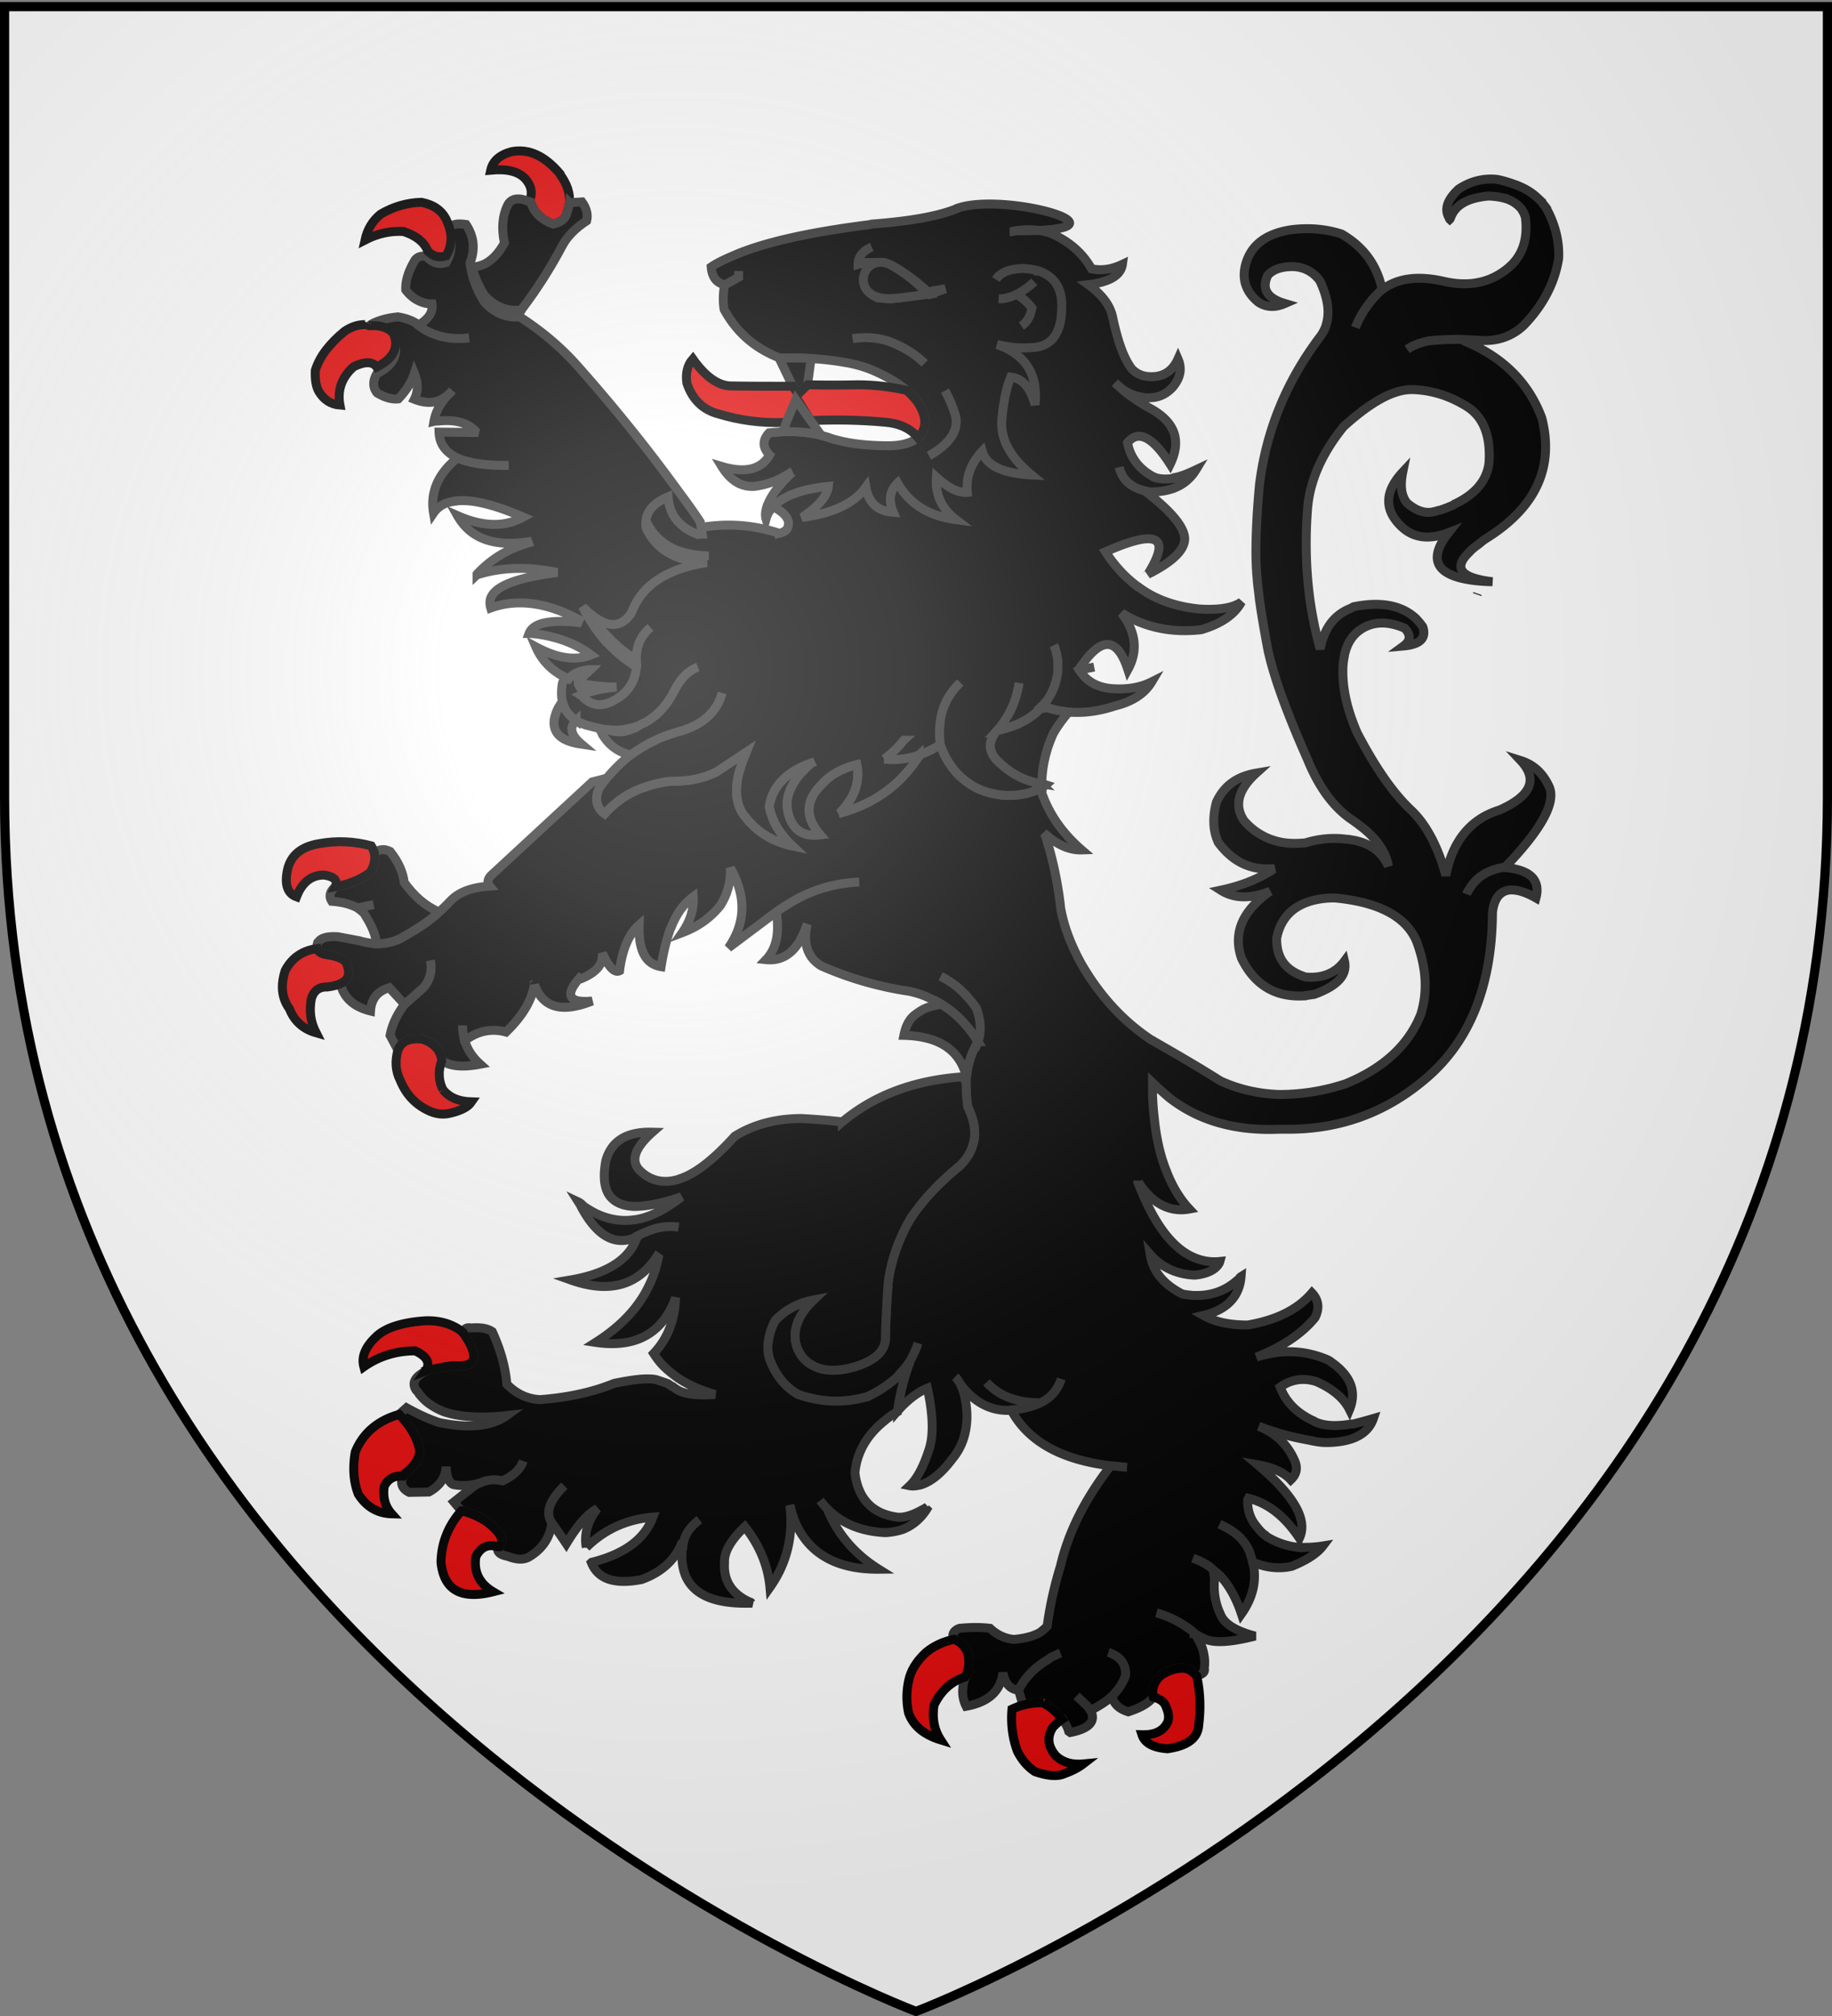
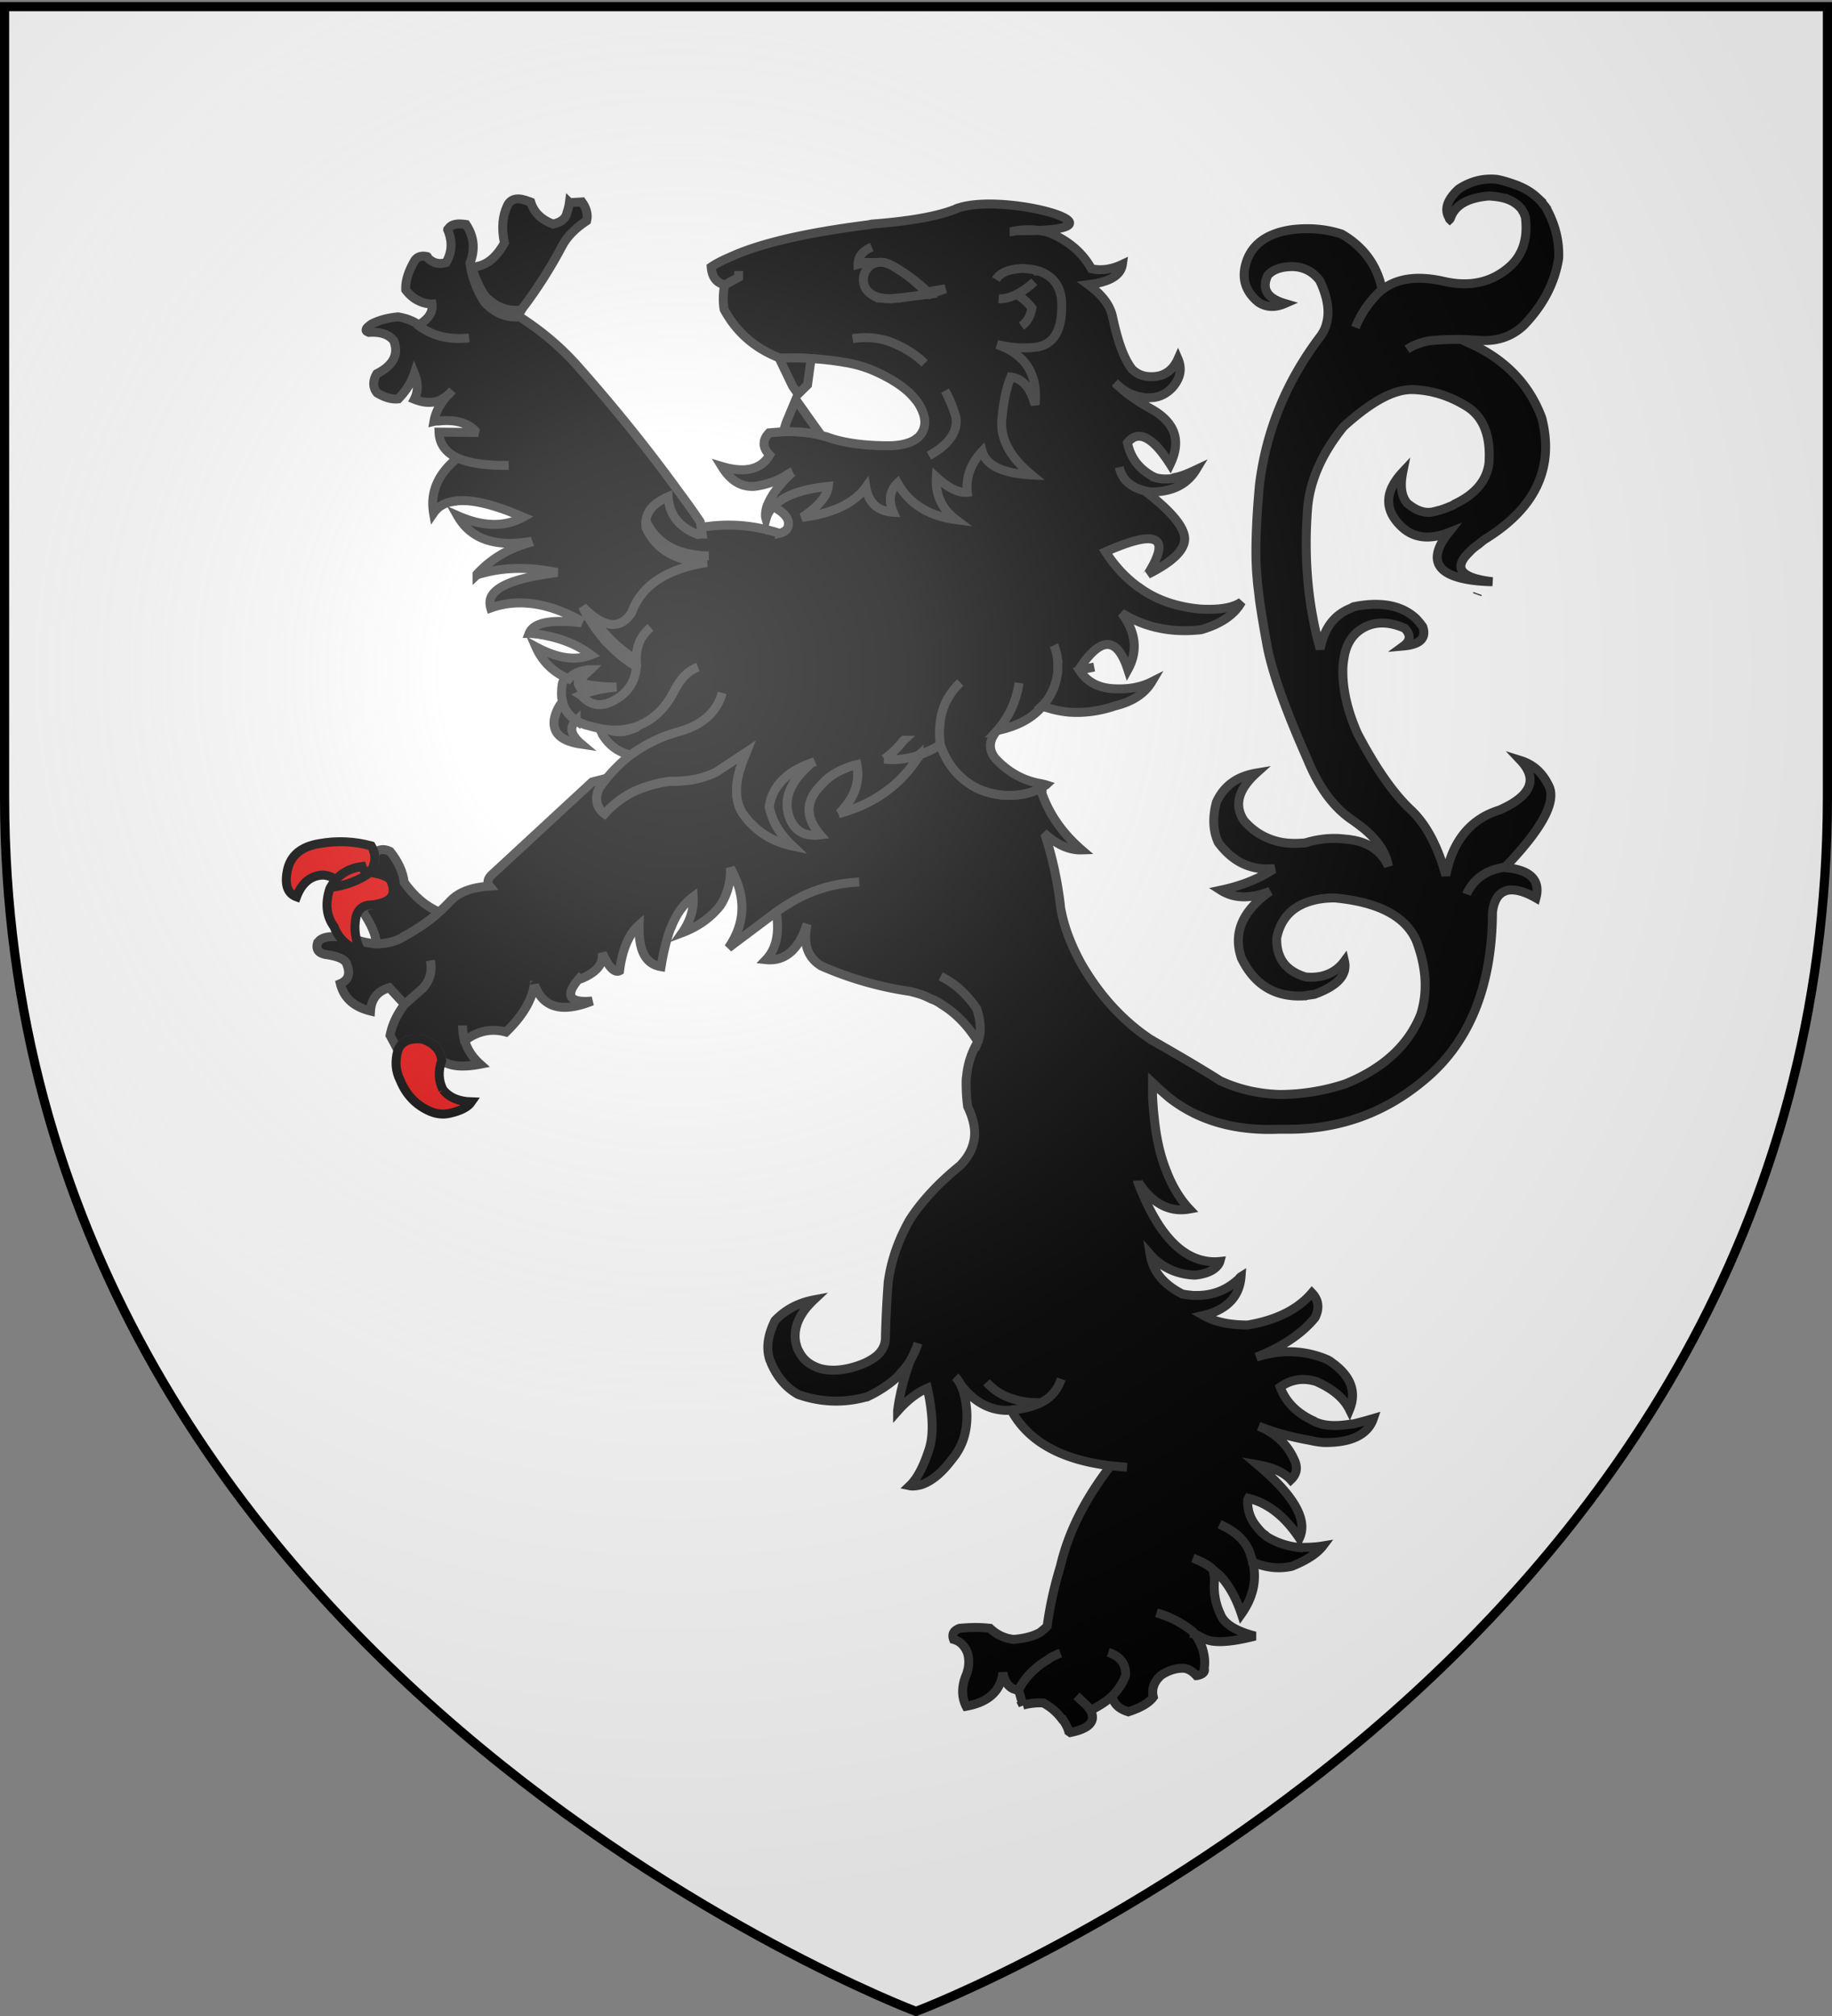
<svg xmlns="http://www.w3.org/2000/svg" xmlns:xlink="http://www.w3.org/1999/xlink" width="600" height="660" version="1.0">
  <rect width="100%" height="100%" fill="#808080" stroke="none" />
  <defs>
    <linearGradient id="b">
      <stop offset="0" style="stop-color:white;stop-opacity:.314" />
      <stop offset=".19" style="stop-color:white;stop-opacity:.251" />
      <stop offset=".6" style="stop-color:#6b6b6b;stop-opacity:.125" />
      <stop offset="1" style="stop-color:black;stop-opacity:.125" />
    </linearGradient>
    <linearGradient id="a">
      <stop offset="0" style="stop-color:#fd0000;stop-opacity:1" />
      <stop offset=".5" style="stop-color:#e77275;stop-opacity:.659" />
      <stop offset="1" style="stop-color:black;stop-opacity:.323" />
    </linearGradient>
    <radialGradient xlink:href="#b" id="c" cx="221.445" cy="226.331" r="300" fx="221.445" fy="226.331" gradientTransform="matrix(1.353 0 0 1.349 -77.63 -85.747)" gradientUnits="userSpaceOnUse" />
  </defs>
  <g style="display:inline">
    <path d="M300 658.5s298.5-112.32 298.5-397.772V2.176H1.5v258.552C1.5 546.18 300 658.5 300 658.5z" style="fill:#fff;fill-opacity:1;fill-rule:evenodd;stroke:none;stroke-width:1px;stroke-linecap:butt;stroke-linejoin:miter;stroke-opacity:1" />
  </g>
  <g style="display:inline">
    <path d="M503.892 70.912c-.133-.123-.133-.247-.133-.247-.393-.62-.787-.99-1.18-1.486-.132-.247-.262-.371-.262-.495l-1.446-1.362c-1.706-1.609-3.805-2.97-6.3-3.961-.132-.124-.395-.124-.525-.248-2.101-.742-4.2-1.485-6.696-1.98-4.595-.496-8.927.619-12.865 3.218-3.938 3.59-4.988 6.933-3.15 9.78 0 .124 0 .248.132.371.131-.123.131-.37.263-.495 1.574-4.333 5.774-6.685 12.732-7.304 3.02.124 5.514.62 7.353 1.486a10.469 10.469 0 0 1 3.675 2.847c.263.372.394.743.657 1.114.262.372.394.99.656 1.61.919 7.304-.919 12.874-5.513 16.836-5.908 5.075-13.128 6.685-21.792 4.704-8.666-1.98-15.49-1.114-20.61 2.723h-.131c-3.939 3.59-6.96 7.8-8.928 12.751 1.969-4.952 4.99-9.16 8.928-12.75V97.9c-1.708-8.17-6.303-14.237-13.523-18.446-4.989-1.61-10.502-2.228-16.67-1.485-8.666 1.238-13.917 5.199-15.622 12.008-1.182 4.828.262 9.037 4.463 12.38 2.493 1.608 5.382 1.856 8.794.37-5.907-1.733-7.876-4.827-5.775-9.408 1.576-1.857 4.332-2.97 8.4-2.97 3.807.123 6.827 1.732 9.058 4.703 2.626 5.571 3.414 10.275 2.232 14.484-.394 1.61-1.181 3.095-2.232 4.457-11.29 14.979-17.984 31.444-20.216 49.518-1.313 14.236-1.444 24.635-.787 31.196.13 2.352.525 4.704.787 7.304.657 4.704 1.575 10.027 2.626 15.721 1.708 8.79 6.17 21.293 13.522 37.883 3.543 8.665 8.138 15.226 14.045 19.56 1.838 1.237 3.282 2.35 4.858 3.588 4.727 3.961 7.482 8.172 8.139 12.504-2.1-4.704-5.908-7.552-11.421-8.665-.92-.125-1.837-.372-2.757-.372-4.595-.619-9.19-.125-13.653 1.238-2.888.247-5.645.247-8.139-.247-4.988-.99-9.189-3.466-12.47-7.304-3.283-5.076-1.837-10.398 4.2-15.846-6.564 1.114-10.896 4.333-13.39 9.78-1.313 5.076-1.18 9.53.656 13.492 4.595 6.19 10.371 9.161 17.329 8.791h1.445c-.525.246-.919.619-1.445.865-4.595 2.849-10.109 4.952-16.541 6.315 4.462 2.847 9.977 2.97 16.54.371-9.32 6.562-12.47 13.99-9.582 22.407 4.332 8.913 11.29 13.246 21.135 12.627h.132c.132-.124.263-.124.524-.124.92-.125 1.708-.247 2.626-.371 7.876-2.848 11.158-6.562 10.108-11.141-3.02 4.085-7.483 5.817-12.995 5.323-6.564-1.982-9.846-6.19-9.714-12.999.787-4.085 2.625-7.18 5.382-9.41 3.282-2.599 8.009-4.085 14.046-4.085 14.703 1.363 23.892 6.19 27.437 14.484 3.282 8.79 3.805 16.836 1.444 24.512-4.07 10.275-12.471 18.075-25.205 23.273a70.633 70.633 0 0 1-22.317 3.59c-6.957-.248-13.521-1.733-19.691-4.58-7.614-4.827-15.358-9.285-22.71-13.493 0-.125-.263-.125-.263-.125-9.45-6.19-17.327-14.73-23.63-25.625-3.413-6.19-5.907-12.626-6.957-18.94v-.248c-.92-7.8-2.493-15.598-4.989-23.396l.394-.372c3.938 3.342 7.877 4.952 11.684 4.827-6.302-5.445-10.765-11.76-13.26-18.817-.132-.618-.132-1.112-.132-1.856l-.655.123c-3.413 1.732-7.483 2.476-12.077 2.229-5.251-.496-9.452-2.105-12.995-4.952-3.677-2.847-6.432-6.809-8.272-12.008a37.36 37.36 0 0 1-7.087 3.466c0 .248-.131.373-.263.62-4.857 7.552-11.42 13.122-19.954 16.711-2.1.867-4.332 1.61-6.563 2.23 1.575-1.486 2.757-3.095 3.807-4.706 2.231-3.713 2.888-7.674 2.1-11.635-3.544.867-6.564 2.228-9.19 4.208-1.05.744-1.968 1.733-2.887 2.723-5.251 5.323-5.251 10.77-.263 16.589-3.807.494-6.563-.372-8.533-2.724-.656-.866-1.181-1.733-1.575-2.723-.131-.372-.131-.494-.262-.743-1.707-5.077-.132-10.151 4.725-15.227a29.05 29.05 0 0 1 2.888-2.723c-8.401 2.97-13.258 7.799-14.308 14.73a22.14 22.14 0 0 0 4.332 9.41c0 .123.262.371.393.494.788.991 1.838 2.104 2.888 3.094l.132.125c-6.958-1.485-12.603-5.076-16.803-11.141-2.232-3.839-2.495-8.666-.657-14.732l.131-.123c.394-1.733 1.182-3.467 1.97-5.447l-10.109 6.685c-4.2 2.104-9.32 3.218-15.227 3.094h-.132a40.514 40.514 0 0 0-8.926 2.105c-5.12 1.732-9.452 4.704-13.128 8.79-2.757-1.981-3.413-4.952-1.838-8.542.788-1.113 1.575-2.229 2.494-3.342l-4.857 1.238-33.475 30.949c-1.575 1.362-1.838 2.847-.919 3.96-5.513.373-9.845 1.733-12.865 4.705-1.313 1.362-2.494 2.6-4.07 3.96-3.544 3.343-8.138 6.19-13.258 9.039-2.494 1.113-5.12 1.61-7.745 1.61-1.707-.126-3.413-.372-5.251-.867l-.394-.124-7.22-1.363c-3.938-.248-6.301.495-6.958 2.476a2.85 2.85 0 0 0 0 1.485c.263.99 1.05 1.61 2.757 1.981 4.463.619 6.826 1.733 7.22 3.467 1.182 3.095.394 5.199-2.232 6.314 1.182 4.828 4.595 7.799 10.109 9.16.262-4.086 2.363-6.684 6.3-7.8l5.12 5.571 6.17-5.445c2.363-2.601 3.151-5.696 2.495-9.285.656 3.589-.132 6.684-2.495 9.285l-6.17 5.445c-2.625 3.468-4.2 6.934-4.857 10.399l2.626 4.952c1.181-2.971 3.807-4.086 8.008-3.714 4.07 1.238 6.3 3.714 6.695 7.18 2.756 1.982 7.088 2.352 12.865 1.238-2.757-2.476-4.464-5.2-5.251-8.294l-.132-.124c-.262-1.362-.525-2.971-.525-4.58 0 1.609.263 3.22.525 4.58l1.313-.248c3.938-2.6 8.27-3.342 12.734-2.104 5.513-5.323 8.664-10.647 9.452-15.72.13 0 .13 0 .13-.126 2.758 7.675 9.059 9.532 19.298 5.447-7.745.743-9.32-1.857-4.332-7.553.131.125.263.125.525.125 4.595-1.857 7.09-4.332 7.22-7.427v-1.114c.132.247.394.619.394.866l.131.124c1.97 4.086 3.807 5.57 5.251 4.828.92-7.18 3.151-12.38 6.564-15.35-.262 8.541 2.1 13.123 7.352 13.99.787-4.952 1.837-9.161 3.15-12.753.132-.123.132-.371.263-.494 1.838-4.704 4.332-7.922 7.351-10.15.263 3.96-.919 8.046-3.676 12.007 5.251-1.982 9.452-4.951 12.734-9.037 2.494-3.838 3.545-8.046 3.413-12.627 5.383 9.533 5.12 18.444-.656 26.74l16.015-12.008a67.49 67.49 0 0 1 4.989-3.219c6.957-4.209 14.571-6.437 22.842-6.808-8.27.37-15.885 2.6-22.842 6.808a67.087 67.087 0 0 0-4.989 3.219c1.182 7.181 0 12.38-3.413 15.97 5.908.618 10.371-2.848 13.128-10.152.262-.619.394-1.113.656-1.732-1.444 6.561.131 11.142 4.726 13.99a114.967 114.967 0 0 0 29.8 8.54c1.444.372 2.888.744 4.2 1.238 1.05.372 1.97.866 3.02 1.363 1.18.37 2.23.99 3.282 1.731 4.855 2.972 8.794 7.057 12.208 12.505 1.18-2.971 1.05-6.685-.394-11.018-1.969-2.97-4.333-5.445-6.959-7.675-1.706-1.238-3.413-2.35-5.118-3.219 1.707.867 3.413 1.981 5.118 3.219 2.626 2.23 4.99 4.705 6.96 7.675 1.443 4.333 1.573 8.047.393 11.018-.132 0-.262.124-.132.247-2.1 3.59-3.282 7.303-3.676 11.513-.131.62-.131 1.362-.131 1.981 0 2.601.13 5.323.523 8.047 1.838 3.839 2.626 7.304 2.232 10.522-.394 2.971-1.707 5.819-3.938 8.294-.263.248-.394.496-.788.867-7.483 6.065-12.996 12.132-16.934 18.198-3.939 6.932-6.302 13.988-7.22 20.92a382.177 382.177 0 0 0-.92 17.95c.132 2.6-.787 4.828-2.887 6.685-2.1 1.732-5.12 3.218-9.321 4.208-3.676.866-7.089.866-9.977 0-3.282-1.113-5.513-2.97-6.826-5.695-.525-.743-.788-1.857-1.05-2.847-.92-4.828 1.05-9.656 6.038-14.362-5.25.992-9.583 3.343-12.996 6.934-2.363 4.704-3.02 9.037-1.838 12.873.131.496.394.867.525 1.363 2.1 4.827 5.12 8.295 9.058 10.523 7.352 2.6 15.097 2.97 22.71.867.132 0 .395 0 .526-.126 3.938-1.856 7.22-4.085 9.977-6.56.131-.248.394-.372.525-.62.131-.123.262-.371.394-.495 1.312-1.362 2.494-2.847 3.413-4.333 1.05-1.856 1.969-3.837 2.625-5.942-.656 2.105-1.575 4.085-2.625 5.942-2.232 6.066-3.545 11.637-4.2 16.713v.125c3.281-3.714 6.694-6.315 9.976-7.676 1.838 8.418 2.102 15.103.789 19.808-1.838 5.942-4.07 10.398-6.696 12.874 1.181.246 2.363 0 3.544-.247 3.413-.99 7.089-3.84 10.765-8.791 3.413-4.085 4.988-9.16 4.857-14.98-.133-3.218-.657-6.065-1.446-8.293-.262-.62-.523-1.238-.787-1.857-.525-.867-1.05-1.732-1.707-2.351.657.619 1.18 1.484 1.707 2.35.394.62.787 1.115 1.313 1.734 4.2 4.827 9.189 7.302 14.834 7.18.262 0 .525 0 .919-.124.523-.125.918-.125 1.444-.125h.262c3.282-.494 6.039-1.238 8.27-2.35-3.281.123-6.3-.248-8.926-1.115-3.676-.99-6.827-2.971-9.32-5.695 2.492 2.723 5.644 4.705 9.32 5.695 2.625.867 5.645 1.238 8.926 1.114 3.545-1.733 5.645-4.458 6.827-7.923-1.182 3.467-3.282 6.19-6.827 7.923-2.231 1.113-4.988 1.857-8.27 2.351h-.262c-.524 0-.92 0-1.444.125 5.644 10.523 16.803 16.712 33.342 18.693 1.708.124 3.677.371 5.514.495-1.837-.125-3.806-.372-5.514-.495-8.664 11.265-14.178 22.283-16.803 33.548-1.97 6.438-3.545 13.246-4.462 20.18-.657.743-1.446 1.362-2.364 2.103-.657.373-1.18.62-1.837.867-1.838.744-4.2 1.238-6.958 1.485-2.888-.247-5.646-1.485-8.009-3.714-3.019-.37-6.43-.37-10.24 0-1.968.743-2.625 1.981-1.968 3.714 2.231.62 3.807 2.229 4.726 4.704.656 2.601.395 4.952-.524 7.304-.133.248-.133.372-.263.62-1.312 3.588-1.181 6.932.263 9.778 7.483-1.362 11.552-5.076 12.338-11.265.657 3.59 2.365 5.446 4.858 5.818h.393c2.102-4.21 5.514-7.675 9.979-10.275.523-.495 1.18-.867 1.836-1.114.79-.372 1.575-.743 2.232-.99-.657.247-1.444.618-2.232.99-.656.247-1.313.619-1.836 1.114-4.464 2.6-7.877 6.065-9.979 10.275l1.446 5.075a21.42 21.42 0 0 1 6.826-.742c2.757 1.485 4.726 3.342 6.301 5.445.132 0 .132.125.263.125.787 1.238 1.574 2.476 1.969 3.962l.524.371c6.3-1.238 8.665-3.714 6.826-7.304-.131 0-.131-.247-.262-.371-.263-.371-.524-.743-.788-1.114l-3.676-3.466 3.676 3.466c.262.372.524.744.788 1.114.132.124.132.371.262.371l.525-.371c2.493-1.362 4.726-2.724 6.431-4.333 2.232-2.104 3.807-4.456 4.727-7.056.262-3.838-1.707-6.437-5.776-7.8 4.07 1.363 6.039 3.962 5.776 7.8-.918 2.6-2.494 4.952-4.727 7.056l.394.495c0 .247.263.62.395.99.918 1.733 2.493 2.848 4.856 3.59 4.2-1.362 6.959-2.97 8.402-4.952-.657-2.723.262-5.198 2.625-7.303 2.232-1.485 4.726-2.352 7.22-2.352 1.576 0 3.151.867 4.595 2.476h.131c1.97-.371 2.888-1.238 2.494-2.476.394-2.35 0-4.58-.656-6.809-.131-.247-.131-.494-.262-.619-.524-1.113-1.05-2.228-1.707-3.342-.263-.246-.525-.62-.788-.865 0-.125-.132-.373-.262-.496l-.133-.123c-3.676-2.971-7.876-5.077-12.208-6.315 4.332 1.238 8.532 3.342 12.208 6.315l.133.123c.131.124.262.248.262.496.262 0 .394.246.657.371.917.371 1.574.867 2.493 1.238.393.247.789.371 1.181.494 3.02 1.114 8.4.744 16.147-1.238-6.695-1.732-10.502-4.208-11.684-7.428-1.574-3.341-2.23-6.932-1.969-10.769v-1.61c-.131-.62-.261-1.484-.394-2.351-1.05-1.238-3.281-2.601-6.826-3.961 3.545 1.361 5.776 2.723 6.826 3.961.79.619 1.576 1.238 2.363 1.98 2.758 2.972 5.251 7.18 7.09 12.751 3.938-5.57 5.25-11.387 3.806-17.33 0-.125 0-.125-.132-.247-.132-.619-.263-1.238-.524-1.857-.525-2.23-1.708-4.086-3.415-5.943-1.706-1.857-4.2-3.342-7.087-4.705 2.887 1.363 5.382 2.848 7.087 4.705 1.706 1.857 2.888 3.713 3.415 5.943.261.619.394 1.238.524 1.857.132.124.132.124.132.246 4.462 1.857 8.794 2.352 13.128 1.363 4.856-1.982 8.4-4.209 10.37-6.808-3.02.494-5.776.494-8.14.494-.131-.247-.131-.247-.131 0-4.07-.494-7.483-1.732-10.502-3.59l-.525-.494c-.132-.124-.132-.124-.262-.124a15.143 15.143 0 0 1-2.494-2.601c-2.231-2.6-3.282-5.57-3.15-9.16l.262-.495c6.564 1.61 12.209 6.066 17.066 13.37 2.888-6.065-1.707-14.236-14.046-24.634 4.99.867 8.795 2.476 11.158 5.076 2.102-1.981 2.364-4.208 1.181-6.684-2.363-5.324-6.432-9.038-11.946-11.267 5.775 2.229 11.42 3.714 17.066 4.705a30.42 30.42 0 0 0 4.856.744c9.058.123 14.703-2.601 16.542-8.047a164.473 164.473 0 0 1-6.826 1.857h-.657c-5.12.867-9.058.619-12.077-.744-.263-.124-.394-.371-.656-.371-5.514-2.6-9.19-6.314-11.026-11.266 3.676-2.6 7.744-3.22 12.076-1.857 5.383 2.351 9.189 5.446 11.158 9.409 2.494-6.065.395-11.39-6.169-15.968-.395-.373-.788-.496-1.181-.744-7.483-3.22-15.49-3.59-23.892-.867 8.795-3.466 15.36-7.922 19.691-13.245 1.576-3.22 1.182-5.943-1.05-8.294-4.857 5.695-12.077 9.16-21.53 10.77-6.038 0-10.895-.991-14.833-3.22 7.876-1.857 12.077-6.313 12.604-12.998-.396.247-.526.495-.79.866-.262.248-.523.372-.918.743-3.676 3.095-8.008 4.706-13.128 4.706H385.478c-1.181-.125-2.494-.248-3.676-.496-6.302-3.218-9.845-7.551-10.764-13.246 3.806 4.333 8.927 6.685 14.964 6.934 3.677-.373 6.302-1.485 7.745-3.342.263-.372.525-.744.656-1.238-2.363.247-4.594 0-6.695-.62-8.401-2.475-15.229-11.266-20.872-26.121v-.371.125c0 .123 0 .123.13.246 4.596 7.181 10.503 10.399 17.2 9.16-3.151-3.342-5.777-7.675-7.746-12.874-2.1-5.198-3.413-11.265-4.07-18.196-.262-2.105-.393-4.333-.525-6.685v-4.58c.79.743 1.576 1.485 2.495 2.351 1.05.867 2.1 1.857 3.149 2.724 9.846 7.674 22.055 11.141 36.757 10.522H416.195c17.465.244 32.955-5.079 46.345-16.22 15.358-12.504 23.105-31.443 23.235-56.45.525-4.333 2.231-6.81 5.25-7.428 2.365-.372 5.384.371 9.323 2.6 1.575-5.943-1.838-9.409-10.109-10.152h-.13c-.133-.123-.396-.123-.526-.123-5.25.866-9.058 3.218-11.42 7.056-.395.619-.788 1.238-1.051 1.98.263-.742.656-1.361 1.05-1.98 2.363-3.839 6.17-6.19 11.421-7.056.131-.124.394-.124.525-.124 12.471-12.999 17.327-22.16 14.44-27.36-1.969-4.085-4.99-6.932-9.321-8.294 5.907 6.315 3.544 11.885-7.088 16.588-9.714 2.971-15.753 10.399-17.985 21.912-2.625-9.532-6.432-16.837-11.42-21.664-6.17-5.696-12.21-14.484-18.248-25.997-3.413-7.799-4.988-14.855-4.856-21.416 0-1.61.262-3.095.524-4.58v-.125c.92-4.209 2.888-7.056 5.908-8.913 4.07-2.476 8.926-2.476 14.308-.124 2.1 2.229 1.97 4.21-.393 5.943 5.512-.496 7.744-2.6 6.43-6.438-.656-.99-1.443-1.857-2.23-2.723-4.596-4.333-11.42-5.819-20.48-4.085-.131.123-.262.123-.525.123-.261.124-.656.372-.917.496-5.647 2.228-8.928 6.808-10.241 13.617-4.07-14.608-5.512-30.33-4.2-47.29.788-9.036 4.726-18.197 12.076-27.234 9.322-8.418 16.935-12.627 23.369-12.38 6.3.248 12.208 2.105 17.983 5.695 5.646 3.59 8.009 10.027 7.353 19.064-.79 5.819-4.595 10.275-11.291 13.494-.394.124-.524.371-.788.495-1.181.495-2.625 1.114-4.2 1.61-.657.123-1.314.37-1.97.494-3.02.867-6.17-.247-9.19-2.847-1.968-2.352-2.362-5.818-1.443-10.399-5.908 6.314-6.301 12.256-1.05 17.703 4.2 4.457 9.713 5.2 16.409 2.6-7.353 9.284-4.07 14.855 9.977 16.217 1.444.124 3.02.247 4.726.247-10.633-1.238-13.259-4.58-7.877-9.78a15.471 15.471 0 0 1 3.02-2.6c.919-.742 1.708-1.485 2.758-2.104 16.672-10.398 22.841-23.892 18.64-40.357-3.806-10.274-10.895-18.321-21.528-23.768-1.707-.867-3.545-1.61-5.514-2.6-3.806 0-7.351.124-10.763.496-3.15.618-5.514 1.609-7.353 2.847 1.838-1.238 4.2-2.229 7.353-2.847 3.413-.372 6.957-.496 10.763-.496 2.232.124 4.595.248 6.959.372 5.512.247 10.24-1.486 14.045-5.076 6.432-6.685 10.37-14.112 11.683-22.407.263-5.57-1.05-11.14-4.069-16.71z" style="fill:#000;fill-opacity:1;stroke:#313131;stroke-width:3;stroke-miterlimit:4;stroke-dasharray:none;stroke-opacity:1" transform="matrix(.977 0 0 .977 14.195 -.997)" />
    <path d="M306.848 70.665c-6.3 2.723-16.015 4.456-29.143 5.447-.394.124-.787.124-1.05.247h-.131c-20.48 2.6-35.838 6.066-45.946 10.647-2.626 1.114-4.858 2.228-6.695 3.466.262 3.342 1.706 5.323 4.463 5.942v.124l4.726-2.6v-2.104 2.104l-4.726 2.6c-.525 3.095-.525 5.818-.131 8.17 4.07 7.552 10.239 12.999 18.51 16.217h.13l.132.124c3.676-.124 7.22-.124 10.37.124 4.333.247 8.271.743 11.684 1.362h.131c3.414.619 6.302 1.485 8.927 2.6 4.595 1.98 8.402 4.208 11.29 6.684 1.444 1.238 2.625 2.6 3.675 3.962 3.151 4.828 3.282 8.789.132 11.884a1.805 1.805 0 0 0-.525.371c-1.838 1.362-4.858 2.352-9.452 2.352-8.27 0-15.097-.99-20.217-2.847-.656-.248-1.444-.371-2.231-.619-3.545-.99-7.877-1.362-12.734-1.238-1.444.124-3.15.248-4.726.372-2.363 2.475-2.231 4.951.131 7.427-2.756 4.828-8.139 6.19-16.015 3.838 2.888 4.704 6.432 6.932 10.896 6.685 3.938-.495 8.139-1.857 12.077-4.58l.788-.372c-.263.124-.525.248-.525.619-4.07 3.838-6.695 7.428-7.877 10.522v.124c-.131 0-.131 0-.131.124-.525 1.61-.788 3.095-.394 4.457.394-1.486 1.181-2.848 2.363-4.086 3.413-3.59 9.583-5.942 18.51-6.808-.394 3.342-3.413 6.808-8.796 10.398 10.502-1.361 17.591-4.828 21.398-10.15.92 5.322 3.938 8.046 9.19 8.417-1.707-3.961-1.182-7.304 1.443-9.78 3.807 6.81 10.24 11.018 19.559 12.256-4.726-3.59-6.958-8.294-6.564-14.236 4.071 3.714 7.483 5.323 10.371 5.075-.525-5.075 1.182-9.656 4.988-13.74 1.313 4.703 6.827 7.427 16.542 7.922-7.22-5.942-10.37-12.008-9.978-18.198.525-6.313 1.576-11.141 3.02-14.607 3.938.495 6.563 3.466 8.139 9.284 1.05-10.151-3.15-16.836-12.734-20.178 2.758.619 5.513 1.114 8.139 1.114 1.707 0 3.282 0 4.988-.248 5.514-.743 8.533-5.2 8.533-13.37 0-1.609 0-3.094-.394-4.332v-.124c-.918-3.714-3.281-6.19-6.957-7.552-.131-.123-.394-.123-.525-.123 0-.124-.261-.124-.261-.124-.79-.248-1.446-.372-2.365-.495-.656-.124-1.444-.124-2.23-.248-4.595.124-7.745 1.238-9.322 3.714 1.575-2.476 4.727-3.59 9.322-3.714.788.124 1.574.124 2.23.248.92.123 1.576.247 2.365.495 0 0 .26 0 .26.124.133 0 .396 0 .526.123 3.676 1.362 6.039 3.838 6.957 7.552v.124c.394 1.238.394 2.723.394 4.332 0 8.17-3.019 12.627-8.533 13.37-1.706.248-3.281.248-4.988.248-2.626 0-5.382-.495-8.14-1.114 9.585 3.342 13.785 10.027 12.735 20.178-1.576-5.818-4.201-8.79-8.14-9.284-1.443 3.466-2.492 8.294-3.019 14.607-.394 6.19 2.758 12.256 9.978 18.198-9.714-.495-15.229-3.219-16.542-7.923-3.805 4.085-5.513 8.666-4.988 13.741-2.888.248-6.301-1.361-10.37-5.075-.395 5.942 1.837 10.646 6.563 14.236-9.32-1.238-15.753-5.447-19.559-12.255-2.625 2.475-3.15 5.818-1.444 9.78-5.25-.372-8.27-3.096-9.189-8.419-3.807 5.323-10.896 8.79-21.398 10.151 5.383-3.59 8.402-7.056 8.796-10.398-8.927.866-15.097 3.218-18.51 6.808 3.15 1.61 4.857 3.343 5.12 5.076.262 2.104-.788 3.342-3.02 3.838a45.507 45.507 0 0 0-5.513-1.486c-6.695-1.486-13.259-1.61-19.823-.619-.262 0-.394 0-.525.124-.525 0-1.05 0-1.444.124-6.432-2.476-9.583-6.685-9.977-12.627-5.513 2.352-8.139 5.818-7.351 10.522 3.544 7.428 10.24 11.142 20.347 11.513h.657-.657c-13.52 2.104-21.922 7.675-25.204 16.712-3.807 5.942-9.32 5.323-16.41-1.857.394.99 1.05 2.105 1.576 2.971 1.837 3.219 3.938 6.066 6.17 8.666h.13a45.83 45.83 0 0 0 10.109 8.418c-.131-4.58 1.444-8.17 4.726-10.894-3.282 2.724-4.857 6.314-4.726 10.894-.394 4.828-2.626 8.418-6.826 10.894-4.201 2.6-7.746 2.352-10.765-.372-.394-.37-.656-.742-1.05-.99-.919-1.238-1.182-2.6-.394-4.209l-3.676-1.238c-.919.99-1.575 2.228-2.1 3.714-.394 2.352-.394 4.457 0 6.19.656 2.723 2.232 4.704 4.595 6.313.919.495 1.969.99 3.282 1.486 1.575.371 3.15.866 4.594 1.114.263.124.657.124.92.246.655.125 1.443.125 2.23.248 1.707.125 3.414.125 5.12-.124 1.182-.248 2.495-.495 3.807-.867.263-.123.526-.247.788-.247.656-.371 1.182-.743 1.97-.99 1.575-.867 3.281-1.981 4.725-3.343 2.1-1.98 3.807-4.333 5.382-7.304 2.1-4.209 4.726-6.932 8.008-8.17-3.282 1.238-5.907 3.961-8.008 8.17-1.575 2.971-3.281 5.323-5.382 7.304-1.444 1.363-3.15 2.476-4.726 3.343-.787.247-1.313.619-1.969.99-.262 0-.525.125-.788.247l-.262.372a22.074 22.074 0 0 1-3.413 1.114c-.263.124-.525.124-.525.124-1.707.125-3.282 0-4.726-.62-.788-.123-1.576-.123-2.232-.247-.262-.124-.656-.124-.919-.246.131.124.131.371.263.494 0 .247.262.619.394.866 0 .124.13.372.262.496 0 .123 0 .246.131.371 2.232 3.589 5.383 5.818 9.32 6.684 2.495-1.732 4.99-3.342 7.877-4.705 2.363-1.237 4.989-2.104 7.746-2.97 8.139-2.104 13.258-6.437 15.096-13.123-1.838 6.685-6.957 11.018-15.096 13.124-2.757.865-5.383 1.732-7.746 2.97-2.888 1.362-5.382 2.97-7.876 4.704-2.888 2.23-5.514 4.828-8.008 7.8-.919 1.113-1.706 2.228-2.494 3.341-1.575 3.59-.919 6.562 1.838 8.542 3.675-4.085 8.007-7.056 13.127-8.79a40.513 40.513 0 0 1 8.927-2.104h.131c5.908.124 11.027-.99 15.228-3.095l10.108-6.685c-.787 1.982-1.575 3.714-1.969 5.447l-.131.124c-1.838 6.066-1.575 10.894.656 14.732 4.201 6.064 9.846 9.655 16.803 11.141l-.13-.125c-1.051-.99-2.101-2.103-2.889-3.095-.131-.124-.394-.371-.394-.494a22.132 22.132 0 0 1-4.332-9.41c1.05-6.932 5.908-11.76 14.31-14.73.393-.125.787-.247 1.05-.371-.263.124-.657.246-1.05.371a29.048 29.048 0 0 0-2.889 2.724c-4.857 5.075-6.432 10.15-4.726 15.226.131.248.131.372.263.743.394.99.919 1.857 1.575 2.724 1.97 2.352 4.726 3.218 8.533 2.723-4.989-5.818-4.989-11.266.262-16.588.92-.99 1.838-1.981 2.889-2.724 2.625-1.98 5.644-3.34 9.189-4.207.787 3.96.131 7.921-2.1 11.635-1.05 1.61-2.232 3.22-3.808 4.705a57.954 57.954 0 0 0 6.564-2.23c8.533-3.588 15.097-9.159 19.954-16.711.131-.247.263-.372.263-.62-.132.126-.394.126-.394.248h-.132c-3.807 1.114-7.482 1.61-11.158 1.114h-.131.131c2.363-1.733 4.332-3.59 5.907-5.57.263-.248.394-.496.657-.744a22.194 22.194 0 0 1 0 0c-.263.247-.394.495-.657.744-1.575 1.98-3.544 3.837-5.907 5.57h-.131.131c3.676.494 7.351 0 11.158-1.114h.132c0-.124.262-.124.394-.247a37.282 37.282 0 0 0 7.087-3.467c-.261-2.228-.394-4.332-.131-6.56.394-5.448 2.625-10.152 6.826-14.237-4.2 4.085-6.432 8.79-6.826 14.236-.263 2.229-.131 4.333.131 6.561 1.838 5.2 4.595 9.161 8.272 12.008 3.543 2.848 7.744 4.457 12.995 4.952 4.594.248 8.665-.495 12.077-2.228.131-.125.394-.248.656-.371h.132c0-.126.262-.248.395-.373.261-.124.787-.372.917-.494-.393-.125-.917-.248-1.444-.371-6.038-.992-11.027-3.714-15.49-8.42-2.494-3.095-2.232-6.19.524-9.408 1.575-1.733 2.758-3.59 3.938-5.57 1.708-3.22 2.888-6.686 3.414-10.4-.525 3.714-1.706 7.18-3.414 10.4-1.18 1.98-2.363 3.837-3.938 5.57 6.432-1.362 11.158-3.838 14.44-7.304.262-.246.525-.619.789-.865l.131-.125c.133-.248.394-.494.525-.743h.132-.132l.263-.248c2.23-2.97 3.543-6.066 4.07-9.532.13-.495.13-.866.13-1.362V224.537c0-.99 0-1.98-.13-2.97-.132 0-.132 0 0 0-.263-1.486-.526-2.972-1.182-4.334.656 1.362.919 2.848 1.181 4.333-.131 0-.131 0 0 0 .132.99.132 1.981.132 2.971V225.651c0 .496 0 .867-.132 1.362-.525 3.466-1.838 6.561-4.07 9.532-.132.124-.132.124-.132.248h-.131c-.133.248-.394.494-.525.743l-.131.125c.13.124.262.124.393.124.394.123.788.37 1.182.37 2.23.745 4.726 1.239 7.22 1.486 4.988.372 10.107-.247 15.62-2.104 5.645-1.362 9.846-4.085 12.209-8.047-3.938 1.981-8.664 2.724-13.915 2.229-4.595-.496-8.008-2.476-10.37-6.19l.262-.124h.132-.128l-.263.124 4.99-.99-4.334.866-.26-.866c7.087-10.4 12.338-10.028 15.883.866 3.414-6.19 2.757-12.503-2.1-18.94 7.876 4.828 16.67 6.685 26.649 5.57 6.826-1.98 11.29-5.199 13.521-9.284-2.888 1.98-7.483 2.723-13.915 2.352-7.876-.743-14.835-3.095-20.48-7.304-.263 0-.394-.124-.394-.248-4.2-3.094-7.745-6.932-10.765-11.636 17.329-7.675 22.055-5.2 14.31 7.304 0 .123 0 .123-.133.247 8.139-4.085 12.34-8.046 12.34-11.884 0-3.838-4.464-9.285-13.39-16.093-4.858-1.238-7.614-3.838-8.533-7.923.919 4.085 3.675 6.685 8.533 7.923.789.124 1.445.371 2.231.371 6.958 0 11.946-2.476 14.966-7.428-2.626 1.238-4.99 2.229-7.09 2.6-.13 0-.13 0-.13.124h-.263c-.263.124-.525.124-.525.248-2.232.247-4.201.123-5.775-.372 0-.124-.133-.124-.262-.124-4.728-2.476-7.877-6.19-8.927-11.513 3.543-4.456 8.4-2.104 14.307 7.18 3.807-7.922 1.707-13.988-6.43-18.569-4.728-2.6-8.402-5.199-11.16-7.922l-.262-.124c-.262-.248-.393-.495-.656-.743.263.248.394.495.656.743l.263.124c2.23 2.104 4.856 3.466 7.876 3.961.918.248 1.97.371 2.887.248 3.02 0 5.514-1.238 7.615-3.467 2.626-3.095 3.282-6.19 1.837-9.532-1.707 3.838-4.595 5.819-8.4 5.942-3.02.124-5.251-.742-7.09-2.6-.524-.742-1.05-1.485-1.443-2.228-1.97-3.466-3.545-8.418-4.99-15.103-.788-3.961-3.543-7.551-8.138-10.893 7.088-.867 10.896-3.095 11.42-6.81-3.413 1.61-6.825 2.23-10.37 1.486-2.888-5.199-7.482-9.284-13.916-12.008-3.543-1.114-7.351-1.361-11.42-.742-.656.123-1.445.371-2.101.371.656 0 1.445-.248 2.101-.371 42.962.375-2.272-13.061-19.166-7.673zm18.904 29.215c-2.102.99-4.07 1.362-5.514 1.238 1.444.124 3.413-.247 5.514-1.238.262-.124.394-.247.524-.247 1.969-.99 3.938-2.352 5.907-4.21-1.97 1.858-3.938 3.22-5.907 4.21 1.969 1.238 3.544 2.6 5.12 4.58-.526 2.847-1.576 4.704-3.545 6.066 1.97-1.362 3.02-3.219 3.544-6.066-1.575-1.98-3.15-3.342-5.12-4.58-.13 0-.26.123-.523.247zm-47.26-10.894c1.97 0 3.677.248 5.514.867.263.124.657.371 1.05.495 4.727 2.724 8.796 5.818 12.21 9.285l5.119-1.857-3.864.672-11.627 2.423c-.525 0-.918 0-1.312.123a18.224 18.224 0 0 1-3.676 0c-.656-.123-1.444-.123-2.1-.123-2.626-1.115-4.07-2.848-4.332-5.324-.394-2.352.656-4.58 3.019-6.56h-1.575c-1.182.123-2.495.247-3.807.618 0-2.476 1.444-4.456 4.594-5.818-3.15 1.362-4.594 3.342-4.594 5.818 1.312-.371 2.625-.495 3.807-.619h1.575zm27.437 51.994c-.787-2.971-1.969-5.942-3.675-9.037 1.706 3.095 2.888 6.066 3.675 9.037.657 4.704-2.363 9.037-9.056 12.75 6.693-3.713 9.713-8.046 9.056-12.75zm-10.502-18.198c-3.413-3.342-7.482-5.694-12.077-7.427-3.938-1.238-7.876-1.486-12.077-.867 4.2-.619 8.139-.371 12.077.867 4.595 1.733 8.664 4.085 12.077 7.427z" style="fill:#000;fill-opacity:1;stroke:#313131;stroke-width:3;stroke-miterlimit:4;stroke-dasharray:none;stroke-opacity:1" transform="matrix(.977 0 0 .977 14.195 -.997)" />
    <path d="M285.582 100.994c.394-.123.787-.123 1.313-.123l9.742-1.238c-3.413-3.467-6.854-6.561-11.58-9.285-10.754-6.758-16.326 12.334.525 10.646zM256.176 129.962l1.182-8.79c-3.151-.247-6.695-.247-10.371-.123l-.131-.124h-.132v.248l4.464 9.284 1.838 2.6 3.15-3.095z" style="fill:#000;fill-opacity:1;stroke:#313131;stroke-width:3;stroke-miterlimit:4;stroke-dasharray:none;stroke-opacity:1" transform="matrix(.977 0 0 .977 14.195 -.997)" />
-     <path d="m252.866 134.914 4.36 7.056c8.14-.371 16.278-.247 24.68.495 4.988.372 8.795 2.105 11.29 5.2 3.15-3.095 3.019-7.056-.132-11.884-1.05-1.362-2.231-2.724-3.675-3.962-5.514-1.238-11.027-1.857-16.41-1.857-5.25.124-10.764.124-16.803 0l-3.15 3.095-1.838-2.6c-7.483 0-14.572 0-21.267-.123-4.2-.372-8.27-3.467-12.208-9.037-1.838 2.104-2.495 4.951-1.97 8.17 1.838 5.447 5.383 8.913 10.634 10.275 6.957 2.105 14.177 3.095 21.923 2.847.262-.124.525-.124.787-.124l3.779-7.551z" style="fill:#e20909;fill-opacity:1;stroke:#000;stroke-width:3;stroke-miterlimit:4;stroke-dasharray:none;stroke-opacity:1" transform="matrix(.977 0 0 .977 14.195 -.997)" />
    <path d="m257.226 141.97-4.988-7.056-3.15 7.551-1.05 3.22c4.856-.125 9.188.247 12.733 1.237l-3.545-4.952zM160.083 107.447c-.131 0-.263-.248-.394-.248-4.332.371-8.27-1.114-11.815-4.952-1.969-3.095-3.282-6.19-4.2-9.532-.263-1.238-.526-2.352-.657-3.59 1.838-4.58 1.313-8.913-1.313-12.874-3.281-.496-5.12 0-6.038 1.609-.132 0-.132 0-.132.124 1.707 3.961 1.444 7.675-.525 11.017-2.494.743-4.463.124-6.17-1.609 0-.124 0-.248-.13-.371-2.101-.496-3.677.123-4.464 1.733-1.97 3.466-2.888 6.56-2.757 9.408a12.653 12.653 0 0 0 3.282 3.095c1.706.99 3.413 1.61 5.513 1.61.394 2.723-1.05 4.951-4.463 7.056-.131 0-.131 0-.131.123 4.726 3.59 10.37 4.952 17.066 4.21-6.695.742-12.34-.62-17.066-4.21 0-.123 0-.123.131-.123-1.575-1.238-3.938-2.229-6.957-2.724-3.676.371-6.695 1.238-8.927 2.476-1.182.867-1.707 1.362-1.707 1.857-.131.371.263.619.92.866 3.806-.247 6.563.62 8.27 2.724 1.837 4.457 0 8.294-5.645 11.141-1.444 2.476-1.313 4.705.131 6.438 2.494 1.485 4.857 2.228 7.089 1.98 2.757-2.847 4.463-5.694 5.382-8.541 1.313 3.218 1.313 6.066 0 8.665 4.332 1.733 8.008 1.362 11.158-1.362.526-.37 1.05-.99 1.576-1.609-.525.62-1.05 1.238-1.576 1.61-2.494 2.723-4.07 5.694-4.594 8.789.525-.124 1.05-.124 1.575-.124 5.514-.619 9.714.619 12.209 3.219l-.132.619-11.946-.124c.132 3.961 2.232 6.809 6.17 8.665 3.939 1.734 9.715 2.6 17.197 2.476-7.482.124-13.258-.742-17.197-2.476-6.563 5.324-9.189 11.513-8.007 18.446 1.444-2.105 3.675-3.466 6.432-3.838.263-.124.525-.124.788-.124.131-.123.394-.123.525-.123h.262c5.251-.496 12.603 1.361 22.055 5.447-6.302 3.466-13.653 3.218-22.055-.496 4.332 7.676 12.209 10.523 23.63 8.79l.131.371c-6.826 1.98-12.34 5.323-16.934 10.151v.124l-.263.248v.123c.131-.123.394-.123.394-.123h.131c8.14-2.476 16.803-2.6 26.386-.62-10.633 1.362-17.46 3.343-20.61 6.19-1.838 1.61-2.363 3.467-1.706 5.695 8.926-3.219 18.903-1.857 29.668 3.961l-.131.248-.263.619c-9.714-.99-15.097.248-16.41 3.714 1.05 0 1.97.124 3.02.247 7.351 1.114 13.127 3.467 17.722 6.933-5.25 2.104-11.42 1.114-18.51-2.724 2.1 4.828 5.776 8.542 11.027 10.77 1.444-1.733 3.545-2.723 6.302-2.97 0-.124 0-.124.13 0 .263-.124.657-.124.92-.124a3.89 3.89 0 0 0-1.05.99c-.132.124-.394.248-.394.248-1.05.99-1.838 2.104-2.232 3.094.394.124.788.248 1.313.372.131.124.262.124.394.124 3.15.619 6.695.99 10.633.99-4.857.495-8.795 1.362-11.946 2.723.394.248.656.62 1.05.99 3.02 2.724 6.564 2.972 10.765.372 4.2-2.476 6.432-6.066 6.826-10.894a45.831 45.831 0 0 1-10.108-8.418h-.131c-2.232-2.6-4.333-5.447-6.17-8.665-.525-.867-1.182-1.981-1.576-2.971 7.09 7.18 12.603 7.799 16.41 1.856 3.282-9.037 11.683-14.607 25.204-16.712-10.108-.371-16.803-4.085-20.347-11.513-.788-4.704 1.838-8.17 7.351-10.522.394 5.942 3.545 10.151 9.977 12.627.394-.124.92-.124 1.444-.124l-.656-4.085c-2.363-3.59-4.989-7.18-7.483-10.523-10.24-14.112-21.529-28.1-33.738-41.842-5.382-6.066-11.683-11.39-18.903-16.093z" style="fill:#000;fill-opacity:1;stroke:#313131;stroke-width:3;stroke-miterlimit:4;stroke-dasharray:none;stroke-opacity:1" transform="matrix(.977 0 0 .977 14.195 -.997)" />
-     <path d="M175.573 72.15c.394-1.114.657-2.228.788-3.218.263-3.095-.788-6.19-3.02-9.285-.13-.124-.13-.247-.13-.371-5.12-6.066-10.503-8.542-16.279-7.428-4.07 1.114-6.3 3.219-6.957 6.19 5.382-.495 9.189.371 11.552 2.847 2.1 2.352 2.625 4.952 1.313 7.675.13 0 .262 0 .525.124 1.05 3.466 3.544 5.942 7.482 7.428 2.757-.62 4.332-1.857 4.726-3.962z" style="fill:#e20909;fill-opacity:1;stroke:#000;stroke-width:3;stroke-miterlimit:4;stroke-dasharray:none;stroke-opacity:1" transform="matrix(.977 0 0 .977 14.195 -.997)" />
    <path d="M176.361 68.932c-.131.99-.394 2.104-.788 3.218-.394 2.105-1.969 3.343-4.726 3.962-3.938-1.486-6.432-3.962-7.482-7.428-.263-.124-.394-.124-.525-.124-3.545-1.485-6.039-1.114-7.22 1.238-1.707 3.466-2.1 7.675-1.05 12.627-2.889 5.2-6.433 7.923-10.765 8.047h-.131c.918 3.342 2.231 6.437 4.2 9.532 3.545 3.838 7.483 5.323 11.815 4.952.131 0 .263.247.394.247l.525-.866c4.988-6.561 9.452-13.618 13.259-20.798 1.575-3.094 4.332-5.942 8.27-8.541.525-2.105-.131-4.333-1.575-6.314l-4.201.248z" style="fill:#000;fill-opacity:1;stroke:#313131;stroke-width:3;stroke-miterlimit:4;stroke-dasharray:none;stroke-opacity:1" transform="matrix(.977 0 0 .977 14.195 -.997)" />
-     <path d="M135.534 75.74c-.13-.123-.13-.247-.13-.371-1.445-3.59-4.333-5.695-8.665-6.561-4.726.124-9.19 1.362-13.653 3.961-2.756 2.229-4.463 5.076-5.25 8.666 4.069-2.105 8.401-3.095 12.864-2.847 4.201 1.361 6.827 3.466 8.008 6.19.131.123.131.247.131.37 1.707 1.734 3.676 2.353 6.17 1.61 1.97-3.342 2.232-7.056.525-11.018zM117.419 112.879c-1.707-2.105-4.464-2.971-8.27-2.724-.657-.247-1.051-.495-.92-.866l-.394.495c-2.363 0-4.594.743-6.826 2.228-4.988 4.085-8.401 8.418-9.845 13.122-.132 3.095.262 5.447 1.181 7.057 1.707 2.847 4.07 4.332 7.089 4.58-.92-4.952.525-9.285 4.594-12.875 3.807-1.857 6.433-1.733 7.746.124 5.645-2.847 7.482-6.685 5.645-11.141z" style="fill:#e20909;fill-opacity:1;stroke:#000;stroke-width:3;stroke-miterlimit:4;stroke-dasharray:none;stroke-opacity:1" transform="matrix(.977 0 0 .977 14.195 -.997)" />
    <path d="M178.593 242.491c-2.363-1.61-3.939-3.589-4.595-6.313-1.444 1.732-2.363 3.837-2.757 6.064-.525 4.58 2.494 7.182 9.19 8.172-3.676-3.095-4.201-5.694-1.838-7.923zM110.986 286.933c.394 2.229-.131 4.333-1.444 6.438-3.15 2.35-7.089 3.96-11.683 4.826-1.838 1.486-2.232 3.22-1.182 4.828 3.544.248 6.301.99 8.664 2.229l5.382-1.114-5.382 1.114c.657.495 1.444 1.114 2.1 1.733 2.626 4.085 4.07 7.427 4.201 10.275 2.626 0 5.251-.495 7.746-1.61 5.12-2.848 9.714-5.695 13.258-9.038-4.594-1.98-8.401-5.323-11.683-9.903-.394-3.467-1.97-6.933-4.726-10.398-2.1-.989-3.807-.741-5.251.62z" style="fill:#000;fill-opacity:1;stroke:#313131;stroke-width:3;stroke-miterlimit:4;stroke-dasharray:none;stroke-opacity:1" transform="matrix(.977 0 0 .977 14.195 -.997)" />
-     <path d="M109.542 293.37c1.313-2.104 1.838-4.208 1.444-6.437-.263-.744-.525-1.609-1.05-2.476-5.514-1.485-11.421-1.856-17.46-.744-6.038.992-9.583 3.962-10.633 8.791-1.05 4.952 0 7.922 3.02 9.037 1.837-4.828 4.988-7.304 9.189-7.304 3.544.495 4.725 1.857 3.807 3.962 4.594-.867 8.532-2.476 11.683-4.828zM94.577 320.853c-1.707-.371-2.495-.99-2.757-1.98-4.857.618-8.533 3.094-10.765 7.427-1.575 4.952-1.181 9.16 1.444 12.75 1.576 4.086 4.595 6.81 8.927 8.047-1.838-3.588-2.363-7.302-1.575-11.389.787-2.847 2.757-4.085 5.382-3.96 1.838-.247 3.282-.619 4.332-1.114 2.626-1.114 3.413-3.219 2.232-6.314-.394-1.734-2.757-2.848-7.22-3.467zM133.96 366.162c-1.445-2.848-1.707-6.19-.395-9.78-.393-3.466-2.625-5.942-6.695-7.18-4.2-.372-6.826.743-8.007 3.714-1.05 3.714-.788 7.056.787 10.15 2.1 5.076 5.514 8.419 10.108 10.398 2.1.867 4.332 1.114 6.433.62 3.807-.866 6.17-2.104 7.351-3.838-4.2-.123-7.351-1.36-9.583-4.084z" style="fill:#e20909;fill-opacity:1;stroke:#000;stroke-width:3;stroke-miterlimit:4;stroke-dasharray:none;stroke-opacity:1" transform="matrix(.977 0 0 .977 14.195 -.997)" />
-     <path d="M188.57 389.93c-.92 4.827-.657 8.666.918 11.265.526.867 1.182 1.486 1.97 2.105 1.706 1.238 3.807 1.857 6.563 1.98 4.07 0 9.32-.99 15.885-3.218-4.726 3.714-9.19 6.19-13.653 7.303-.788.125-1.444.372-2.1.372-4.07.62-7.877 0-11.553-1.485-1.837-.744-3.675-1.857-5.382-2.971-.525-.494-1.05-1.113-1.838-1.486.394.62.788 1.238 1.05 1.857 5.383 9.904 11.553 13.123 18.642 9.78v-.248c.787-.371 1.444-.743 2.1-.99.263-.124.525-.248.919-.372 3.544-1.609 7.351-2.104 10.896-1.609-3.545-.495-7.352 0-10.896 1.61a6.608 6.608 0 0 0-.92.37c-.655.248-1.312.62-2.1.991v.248c-2.494 7.551-9.976 12.38-22.316 14.484 12.865 4.58 22.448 1.98 28.88-7.8l.525.372c-.656 3.095-1.575 6.065-2.888 8.79-3.544 7.798-9.714 14.236-18.116 19.559 6.564.992 12.209.248 16.541-2.103 4.595-2.476 8.14-6.809 10.24-12.875-.263 7.675-2.757 13.865-7.352 18.693 1.05 1.61 2.232 3.22 3.676 4.58 1.444 1.363 3.02 2.601 4.594 3.714 3.545 2.352 7.614 4.085 12.34 5.447-5.907.372-10.24 0-12.733-1.61-.657-.372-1.05-.743-1.444-.99h-.132c-.787-.495-1.312-.866-1.444-.991-1.969-.743-3.282-1.113-3.938-1.362-.656-.125-1.313-.247-2.232-.247-2.625-.124-6.563.371-11.946 1.485-6.957 2.847-15.096 4.704-24.81 5.446-2.232-.124-4.201-.62-6.04-1.484-1.837-.867-3.544-2.105-5.119-3.714-.394-5.325-1.97-11.267-4.857-17.58-1.575-1.113-3.938-1.485-7.089-1.237-1.444-.248-2.232.124-2.626 1.362v.371c5.514 7.923 4.595 11.514-3.15 10.895-1.838.124-4.857.62-8.927 1.61-4.2 1.98-5.382 4.207-3.676 6.683l.394.373c.263.246.394.619.657.99l.262.248c1.838 2.35 4.595 4.208 8.008 5.57 5.251 1.732 12.209 2.229 21.004 1.238-4.988 3.59-12.471 4.457-22.71 2.351-3.02-.99-6.696-2.6-10.896-4.951l-2.495 2.228c4.201 4.333 6.433 8.542 6.958 12.627-.525 2.847-2.363 5.323-5.514 7.553 0 .246 0 .37-.13.493-1.051 2.476-.263 4.333 2.1 5.447l6.563-.125c3.807-2.103 5.645-4.951 5.776-8.54.132 3.589 1.05 5.57 2.495 6.064 3.281.62 6.3.248 9.058-.618 2.494-1.113 4.988-1.238 7.351-.62 3.807-1.856 6.039-3.96 6.958-6.683-.92 2.723-3.151 4.827-6.958 6.684-2.363-.62-4.857-.494-7.351.619-.788.247-1.576.744-2.363 1.237l-6.564 5.2 2.494 2.97h.131c5.776 1.486 10.109 4.209 12.865 8.171.788 1.733.657 2.971-.656 3.714l-.131.125c-.394 1.732.656 2.722 3.282 3.219 2.888 1.114 5.382 1.362 7.35.124 4.464-2.723 6.958-6.561 7.484-11.388-2.232-3.22-.92-7.304 4.2-12.38-5.12 5.076-6.432 9.16-4.2 12.38.919 1.362 2.625 3.714 4.857 7.055 3.675-6.065 7.089-10.028 10.37-11.76-3.281 4.332-4.463 8.665-3.675 12.998v.125-.125c6.17-6.065 13.521-9.409 22.317-10.15-2.757 7.428-9.584 12.38-20.348 15.102-.131 0-.131 0-.263.125 2.232 5.57 7.746 7.427 16.804 5.694 6.563-2.35 10.895-6.313 13.258-11.635l.657.123c.394-3.342 2.363-6.19 5.513-8.541-3.15 2.352-5.12 5.199-5.513 8.541-.132.496-.263.867-.263 1.362-1.05 12.505 6.564 18.446 22.71 18.075h.788c-.262-.125-.393-.125-.393-.125-.132-.246-.263-.246-.394-.246-5.908-2.6-8.927-7.056-8.533-13.123v-.248c-.131-3.466 2.1-7.428 6.826-11.884 4.989 6.313 7.745 13.122 8.402 20.302 5.776-8.172 7.876-17.331 6.695-27.482.131.371.131.619.262.866 0 .247 0 .372.132.62.393 1.484.919 3.094 1.575 4.578 4.595 10.277 13.915 15.475 27.83 15.35-8.139-5.075-13.915-11.883-17.328-20.301-.788-.743-1.575-1.732-2.363-2.723.788.99 1.575 1.981 2.363 2.723 4.988 5.076 11.552 7.675 19.56 8.046 2.1-.124 4.07-.494 5.907-1.113 3.282-1.363 5.908-3.59 7.877-6.685l-.262-.247.524-.62c-.524.373-1.181.745-1.706.992-3.282 1.857-6.17 2.723-8.402 2.476-8.401-1.114-13.127-6.19-14.178-14.855.657-6.934 4.07-12.752 9.977-17.456 1.313-1.113 2.626-2.105 4.201-2.97v-.248l.131-.125c.657-5.075 1.97-10.646 4.201-16.712-.919 1.486-2.1 2.971-3.413 4.333-.131.125-.262.373-.394.495-.131.248-.394.371-.525.62-2.757 2.475-6.039 4.703-9.977 6.56-.131.125-.394.125-.525.125-7.614 2.103-15.359 1.732-22.71-.866-3.939-2.229-6.958-5.696-9.058-10.523-.132-.495-.394-.866-.526-1.363-1.181-3.837-.525-8.17 1.838-12.873 3.413-3.59 7.746-5.942 12.997-6.934-4.989 4.705-6.958 9.532-6.04 14.361.263.99.526 2.105 1.051 2.848 1.313 2.723 3.545 4.58 6.826 5.694 2.888.867 6.302.867 9.977 0 4.201-.99 7.22-2.476 9.32-4.208 2.101-1.856 3.02-4.085 2.889-6.684.131-4.827.394-10.894.919-17.95.919-6.933 3.282-13.99 7.22-20.92 3.938-6.066 9.452-12.134 16.934-18.198.394-.372.524-.62.788-.867 2.232-2.476 3.544-5.323 3.938-8.294.394-3.219-.394-6.684-2.231-10.523-.394-2.723-.524-5.445-.524-8.046l-.92-1.98c-16.408 1.112-29.93 6.189-40.563 15.102a253.501 253.501 0 0 0-13.653-1.114c-8.533 0-16.146 1.98-22.448 5.942-6.826 7.553-12.733 12.256-17.984 14.112-.525.124-.92.372-1.444.494-4.595 1.238-8.665.248-11.946-2.722-3.676-3.22-2.495-7.675 3.807-13.246-8.666-.254-13.786 2.965-15.623 9.526zM338.617 246.7a44.514 44.514 0 0 1 5.12-7.056c-2.495-.248-4.99-.743-7.22-1.486l-2.365.372c-3.282 3.467-8.008 5.943-14.44 7.304-2.757 3.218-3.02 6.313-.524 9.408 4.462 4.705 9.452 7.428 15.49 8.42a42.492 42.492 0 0 1 3.939-16.962zM296.215 338.68c-1.575.618-2.625 1.361-3.807 2.228-1.97 1.363-3.282 3.713-3.938 7.056 11.552.248 18.51 4.704 20.873 13.493.13.124.13.124.13.372.395-4.21 1.576-7.923 3.677-11.513-.132-.125 0-.248.132-.248-3.414-5.447-7.353-9.532-12.208-12.504-1.84.249-3.415.62-4.859 1.115z" style="fill:#000;fill-opacity:1;stroke:#313131;stroke-width:3;stroke-miterlimit:4;stroke-dasharray:none;stroke-opacity:1" transform="matrix(.977 0 0 .977 14.195 -.997)" />
-     <path d="M305.142 550.368c-3.413.742-6.433 2.104-9.058 4.209-2.888 2.6-4.857 5.445-5.775 8.665a25.544 25.544 0 0 0-.263 11.76c1.576 4.333 5.12 7.303 10.765 9.038-2.232-3.467-2.888-7.18-2.232-11.637 2.232-4.704 5.645-7.922 10.371-9.408.131-.248.261-.372.394-.62.919-2.352 1.18-4.704.524-7.303-.92-2.476-2.495-4.086-4.726-4.704zM335.204 571.66a21.386 21.386 0 0 0-6.827.743 22.103 22.103 0 0 0-3.675 1.363c-.394 4.827.131 9.53 1.837 14.111 1.446 2.847 3.415 5.2 5.908 6.809 4.332 1.485 7.614 1.733 9.978.619 2.757-.99 4.726-2.105 6.169-3.219-3.938.372-6.958-.619-9.19-2.723-2.756-3.219-3.019-6.438-.917-9.656l2.1-1.982.92-.62c-1.577-2.102-3.546-3.96-6.303-5.445zM386.532 562.5c-1.444-1.61-3.02-2.477-4.594-2.477-2.495 0-4.989.867-7.22 2.353-2.363 2.104-3.282 4.58-2.626 7.302 2.363.62 3.807 1.733 4.332 3.468.789 1.857 1.05 3.588.394 5.075-1.444 2.847-4.2 4.21-8.533 4.085.919 2.848 3.807 4.333 8.533 4.705 6.826-.99 10.24-3.59 10.502-8.047.656-5.323.525-10.769-.657-16.217 0-.124 0-.124-.13-.248zM128.708 460.245c4.07-.99 7.089-1.485 8.927-1.609 7.745.619 8.664-2.971 3.15-10.895-.13-.124-.13-.124-.262-.247-.131 0-.131-.247-.131-.247-3.545-2.724-8.008-3.962-13.128-3.59-7.614.619-12.865 2.476-15.753 5.323-3.544 3.342-4.988 6.685-4.07 10.029 5.12-3.59 10.896-5.324 17.198-5.324 4.07 1.857 5.25 4.208 3.413 6.81l1.969-.745c-.525.124-.919.372-1.313.495zM119.256 474.977c-7.351 2.104-12.208 6.437-14.702 12.627-.92 5.447-.526 10.151 1.05 14.112 2.757 4.333 6.564 6.438 11.158 6.561-2.1-2.352-3.02-5.323-2.494-9.16 1.181-2.476 3.282-3.714 6.301-3.467.131-.123.131-.247.131-.493 3.151-2.23 4.989-4.706 5.514-7.553-.525-4.085-2.757-8.294-6.958-12.627zM140.26 507.287h-.13c-4.464 5.076-6.696 10.77-6.827 17.206.919 9.285 6.695 12.627 17.46 9.904-4.595-2.722-6.564-6.684-5.777-11.76 1.576-3.095 3.939-4.333 7.22-3.342h.132c0-.125 0-.125.13-.125 1.314-.743 1.445-1.98.657-3.714-2.756-3.96-7.089-6.683-12.865-8.169z" style="fill:#e20909;fill-opacity:1;stroke:#000;stroke-width:3;stroke-miterlimit:4;stroke-dasharray:none;stroke-opacity:1" transform="matrix(.977 0 0 .977 14.195 -.997)" />
+     <path d="M109.542 293.37c1.313-2.104 1.838-4.208 1.444-6.437-.263-.744-.525-1.609-1.05-2.476-5.514-1.485-11.421-1.856-17.46-.744-6.038.992-9.583 3.962-10.633 8.791-1.05 4.952 0 7.922 3.02 9.037 1.837-4.828 4.988-7.304 9.189-7.304 3.544.495 4.725 1.857 3.807 3.962 4.594-.867 8.532-2.476 11.683-4.828zc-1.707-.371-2.495-.99-2.757-1.98-4.857.618-8.533 3.094-10.765 7.427-1.575 4.952-1.181 9.16 1.444 12.75 1.576 4.086 4.595 6.81 8.927 8.047-1.838-3.588-2.363-7.302-1.575-11.389.787-2.847 2.757-4.085 5.382-3.96 1.838-.247 3.282-.619 4.332-1.114 2.626-1.114 3.413-3.219 2.232-6.314-.394-1.734-2.757-2.848-7.22-3.467zM133.96 366.162c-1.445-2.848-1.707-6.19-.395-9.78-.393-3.466-2.625-5.942-6.695-7.18-4.2-.372-6.826.743-8.007 3.714-1.05 3.714-.788 7.056.787 10.15 2.1 5.076 5.514 8.419 10.108 10.398 2.1.867 4.332 1.114 6.433.62 3.807-.866 6.17-2.104 7.351-3.838-4.2-.123-7.351-1.36-9.583-4.084z" style="fill:#e20909;fill-opacity:1;stroke:#000;stroke-width:3;stroke-miterlimit:4;stroke-dasharray:none;stroke-opacity:1" transform="matrix(.977 0 0 .977 14.195 -.997)" />
    <path d="m480.788 199.906-.132.371.132-.371z" style="fill:#000;fill-opacity:1;stroke:#313131;stroke-width:3;stroke-miterlimit:4;stroke-dasharray:none;stroke-opacity:1" transform="matrix(.977 0 0 .977 14.195 -.997)" />
  </g>
  <path d="M300 658.5s298.5-112.32 298.5-397.772V2.176H1.5v258.552C1.5 546.18 300 658.5 300 658.5z" style="opacity:1;fill:url(#c);fill-opacity:1;fill-rule:evenodd;stroke:none;stroke-width:1px;stroke-linecap:butt;stroke-linejoin:miter;stroke-opacity:1" />
  <path d="M300 658.5S1.5 546.18 1.5 260.728V2.176h597v258.552C598.5 546.18 300 658.5 300 658.5z" style="opacity:1;fill:none;fill-opacity:1;fill-rule:evenodd;stroke:#000;stroke-width:3;stroke-linecap:butt;stroke-linejoin:miter;stroke-miterlimit:4;stroke-dasharray:none;stroke-opacity:1" />
</svg>